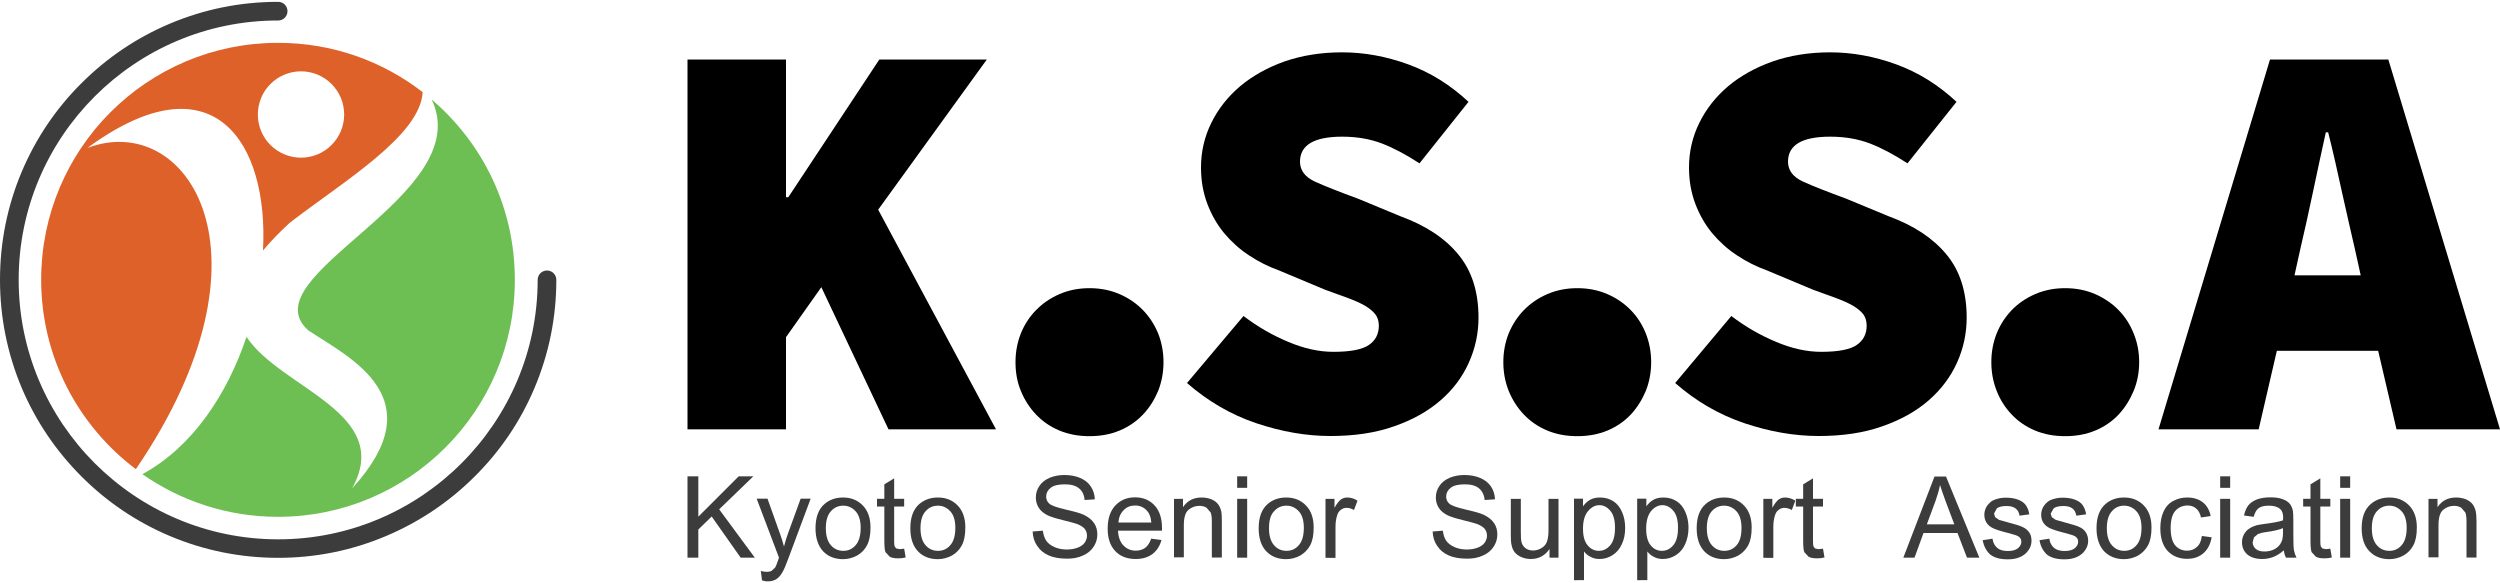
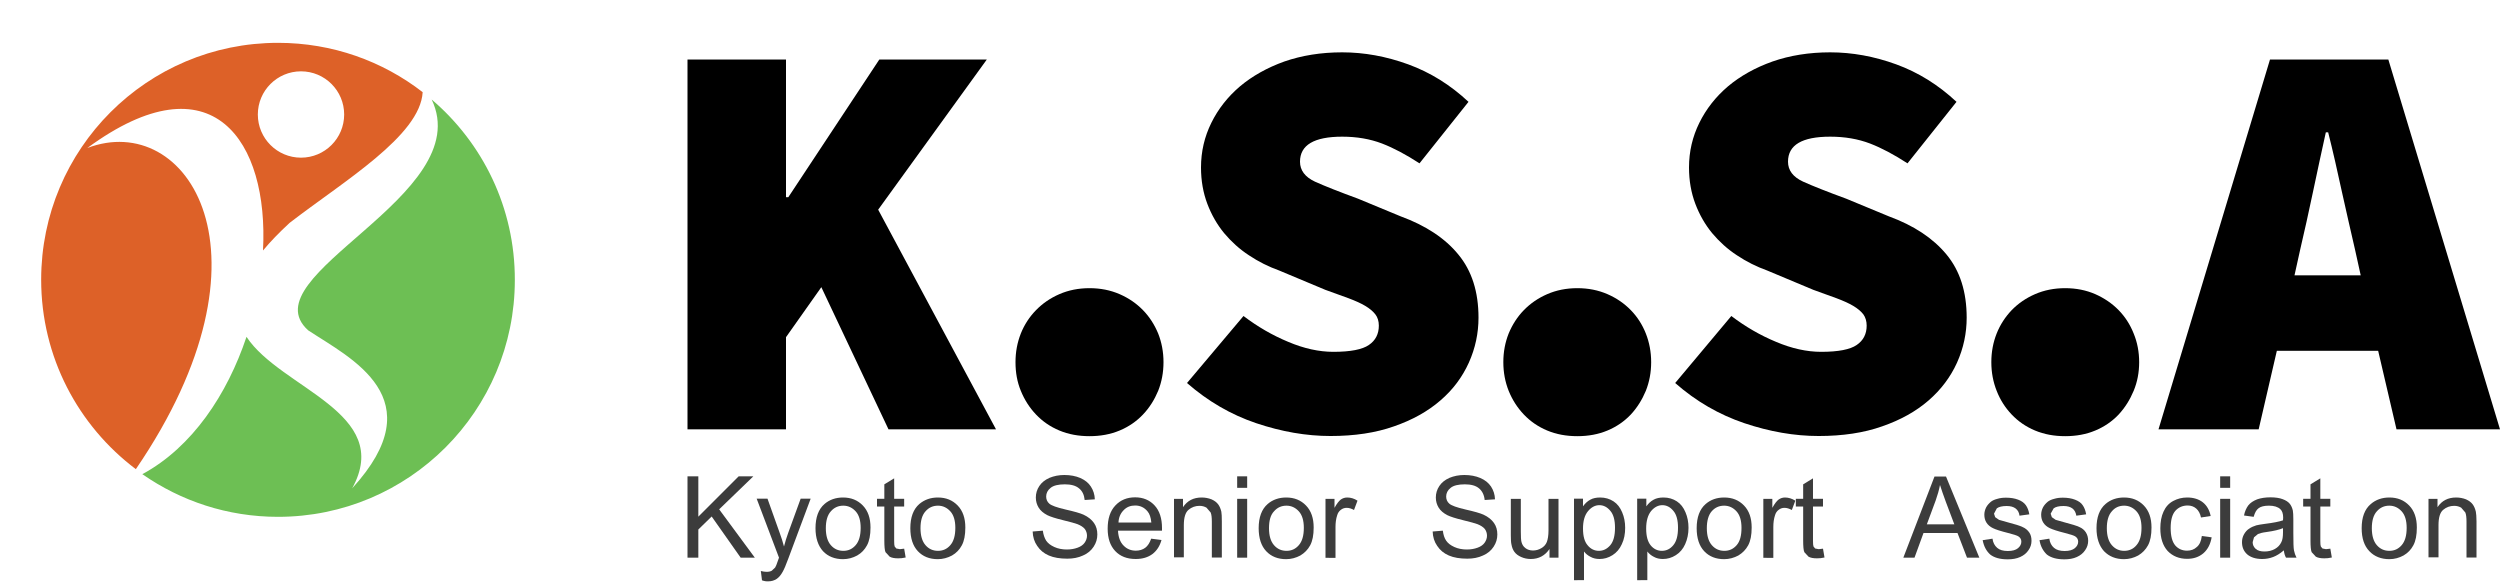
<svg xmlns="http://www.w3.org/2000/svg" version="1.1" id="レイヤー_1" x="0px" y="0px" width="150px" height="35px" viewBox="0 0 150 35" style="enable-background:new 0 0 150 35;" xml:space="preserve">
  <style type="text/css">
	.st0{fill:#3C3C3C;}
	.st1{fill:#DD6128;}
	.st2{fill:#6DBF54;}
</style>
  <g>
-     <path class="st0" d="M16.69,33.47c-2.25,0-4.44-0.44-6.5-1.31c-1.99-0.84-3.77-2.04-5.3-3.57c-1.53-1.53-2.74-3.32-3.58-5.3   C0.44,21.22,0,19.04,0,16.79c0-2.25,0.44-4.44,1.31-6.5c0.84-1.98,2.04-3.77,3.58-5.3c1.53-1.53,3.31-2.73,5.3-3.57   c2.06-0.87,4.24-1.31,6.5-1.31c0.31,0,0.56,0.25,0.56,0.56s-0.25,0.56-0.56,0.56C8.1,1.22,1.12,8.2,1.12,16.79   c0,8.58,6.98,15.57,15.57,15.57c8.58,0,15.57-6.99,15.57-15.57c0-0.31,0.25-0.56,0.56-0.56c0.31,0,0.56,0.25,0.56,0.56   c0,2.25-0.44,4.43-1.31,6.49c-0.84,1.99-2.04,3.77-3.58,5.3c-1.53,1.53-3.32,2.73-5.3,3.57C21.12,33.03,18.94,33.47,16.69,33.47" />
    <path class="st1" d="M5.24,8.88c7.53-5.53,10.89-0.39,10.54,6.15c0.43-0.52,0.96-1.07,1.6-1.66c3.24-2.5,7.83-5.22,7.98-7.84   c-2.4-1.86-5.41-2.96-8.68-2.96c-7.85,0-14.21,6.36-14.21,14.21c0,4.65,2.23,8.77,5.68,11.37C17,15.19,11.21,6.6,5.24,8.88    M18.06,4.28c1.43,0,2.59,1.16,2.59,2.59c0,1.43-1.16,2.59-2.59,2.59c-1.43,0-2.59-1.16-2.59-2.59   C15.47,5.44,16.63,4.28,18.06,4.28z" />
    <path class="st2" d="M25.9,5.97c2.76,5.78-11.06,10.56-7.41,13.85c2.54,1.68,7.6,4.06,2.64,9.48c2.51-4.55-4.29-5.98-6.34-9.09   c-1.15,3.44-3.25,6.62-6.25,8.24c2.31,1.61,5.11,2.56,8.14,2.56c7.85,0,14.21-6.36,14.21-14.21C30.9,12.46,28.96,8.58,25.9,5.97" />
    <polyline points="41.25,3.57 47.16,3.57 47.16,11.83 47.3,11.83 52.76,3.57 59.21,3.57 52.69,12.58 59.76,25.76 53.31,25.76    49.28,17.23 47.16,20.23 47.16,25.76 41.25,25.76 41.25,3.57  " />
    <path d="M60.93,21.73c0-0.62,0.11-1.19,0.32-1.72s0.52-1,0.91-1.4c0.39-0.4,0.85-0.72,1.4-0.96c0.55-0.24,1.15-0.36,1.81-0.36   c0.66,0,1.26,0.12,1.81,0.36c0.55,0.24,1.01,0.56,1.4,0.96c0.39,0.4,0.69,0.87,0.91,1.4c0.21,0.53,0.32,1.11,0.32,1.72   c0,0.62-0.11,1.19-0.32,1.72c-0.22,0.53-0.52,1.01-0.91,1.42c-0.39,0.41-0.85,0.73-1.4,0.96c-0.55,0.23-1.15,0.34-1.81,0.34   c-0.66,0-1.26-0.11-1.81-0.34c-0.55-0.23-1.01-0.55-1.4-0.96c-0.39-0.41-0.69-0.88-0.91-1.42C61.03,22.92,60.93,22.35,60.93,21.73" />
    <path d="M74.61,18.96c0.84,0.64,1.74,1.16,2.68,1.55c0.94,0.4,1.85,0.6,2.71,0.6c1.03,0,1.74-0.14,2.13-0.41   c0.4-0.27,0.6-0.66,0.6-1.16c0-0.27-0.07-0.5-0.21-0.68c-0.14-0.18-0.34-0.35-0.61-0.51c-0.27-0.16-0.61-0.31-1.01-0.46   c-0.4-0.15-0.86-0.31-1.38-0.5l-2.77-1.16c-0.64-0.23-1.24-0.53-1.81-0.91c-0.57-0.37-1.06-0.82-1.49-1.33   c-0.42-0.51-0.76-1.1-1.01-1.76c-0.25-0.66-0.38-1.39-0.38-2.18c0-0.96,0.21-1.85,0.62-2.68c0.41-0.83,0.98-1.56,1.72-2.19   c0.74-0.62,1.63-1.12,2.66-1.49c1.04-0.36,2.19-0.55,3.47-0.55c1.32,0,2.64,0.24,3.96,0.72c1.32,0.48,2.53,1.23,3.62,2.25   l-2.94,3.69c-0.8-0.52-1.55-0.92-2.25-1.19c-0.71-0.27-1.5-0.41-2.39-0.41c-1.68,0-2.53,0.5-2.53,1.5c0,0.52,0.3,0.92,0.9,1.2   c0.6,0.27,1.46,0.61,2.58,1.02l2.56,1.06c1.5,0.55,2.66,1.31,3.46,2.29c0.81,0.98,1.21,2.24,1.21,3.79c0,0.93-0.19,1.83-0.58,2.7   c-0.39,0.86-0.95,1.62-1.71,2.27c-0.75,0.65-1.68,1.17-2.78,1.55c-1.1,0.39-2.37,0.58-3.81,0.58c-1.46,0-2.94-0.26-4.46-0.77   c-1.51-0.51-2.89-1.31-4.15-2.41L74.61,18.96" />
    <path d="M90.2,21.73c0-0.62,0.11-1.19,0.32-1.72c0.22-0.53,0.52-1,0.91-1.4c0.39-0.4,0.85-0.72,1.4-0.96   c0.55-0.24,1.15-0.36,1.81-0.36c0.66,0,1.26,0.12,1.81,0.36c0.55,0.24,1.01,0.56,1.4,0.96c0.39,0.4,0.69,0.87,0.9,1.4   c0.21,0.53,0.32,1.11,0.32,1.72c0,0.62-0.11,1.19-0.32,1.72c-0.22,0.53-0.52,1.01-0.9,1.42c-0.39,0.41-0.85,0.73-1.4,0.96   c-0.55,0.23-1.15,0.34-1.81,0.34c-0.66,0-1.26-0.11-1.81-0.34c-0.55-0.23-1.01-0.55-1.4-0.96c-0.39-0.41-0.69-0.88-0.91-1.42   C90.31,22.92,90.2,22.35,90.2,21.73" />
    <path d="M103.88,18.96c0.84,0.64,1.74,1.16,2.68,1.55c0.94,0.4,1.85,0.6,2.71,0.6c1.03,0,1.74-0.14,2.13-0.41   c0.4-0.27,0.6-0.66,0.6-1.16c0-0.27-0.07-0.5-0.2-0.68c-0.14-0.18-0.34-0.35-0.61-0.51c-0.27-0.16-0.61-0.31-1.01-0.46   c-0.4-0.15-0.86-0.31-1.38-0.5l-2.77-1.16c-0.64-0.23-1.24-0.53-1.81-0.91c-0.57-0.37-1.06-0.82-1.49-1.33   c-0.42-0.51-0.76-1.1-1.01-1.76c-0.25-0.66-0.38-1.39-0.38-2.18c0-0.96,0.21-1.85,0.62-2.68c0.41-0.83,0.98-1.56,1.72-2.19   c0.74-0.62,1.63-1.12,2.67-1.49c1.03-0.36,2.19-0.55,3.46-0.55c1.32,0,2.64,0.24,3.96,0.72c1.32,0.48,2.53,1.23,3.62,2.25   l-2.94,3.69c-0.8-0.52-1.55-0.92-2.25-1.19c-0.71-0.27-1.5-0.41-2.39-0.41c-1.69,0-2.53,0.5-2.53,1.5c0,0.52,0.3,0.92,0.91,1.2   c0.6,0.27,1.46,0.61,2.58,1.02l2.56,1.06c1.5,0.55,2.65,1.31,3.46,2.29c0.81,0.98,1.21,2.24,1.21,3.79c0,0.93-0.19,1.83-0.58,2.7   c-0.39,0.86-0.96,1.62-1.71,2.27c-0.75,0.65-1.68,1.17-2.78,1.55c-1.1,0.39-2.37,0.58-3.81,0.58c-1.46,0-2.94-0.26-4.46-0.77   c-1.51-0.51-2.9-1.31-4.15-2.41L103.88,18.96" />
    <path d="M119.48,21.73c0-0.62,0.11-1.19,0.32-1.72c0.21-0.53,0.52-1,0.9-1.4c0.39-0.4,0.85-0.72,1.4-0.96   c0.55-0.24,1.15-0.36,1.81-0.36c0.66,0,1.26,0.12,1.81,0.36c0.54,0.24,1.01,0.56,1.4,0.96c0.39,0.4,0.69,0.87,0.9,1.4   c0.22,0.53,0.33,1.11,0.33,1.72c0,0.62-0.11,1.19-0.33,1.72c-0.22,0.53-0.52,1.01-0.9,1.42c-0.39,0.41-0.85,0.73-1.4,0.96   c-0.55,0.23-1.15,0.34-1.81,0.34c-0.66,0-1.26-0.11-1.81-0.34c-0.55-0.23-1.01-0.55-1.4-0.96c-0.39-0.41-0.69-0.88-0.9-1.42   C119.59,22.92,119.48,22.35,119.48,21.73" />
    <path d="M142.69,21.05h-6.08l-1.09,4.71h-6.01l6.69-22.19h7.1L150,25.76h-6.21L142.69,21.05 M141.64,16.51l-0.34-1.54   c-0.25-1.07-0.51-2.23-0.79-3.48c-0.27-1.25-0.54-2.44-0.82-3.55h-0.14c-0.25,1.14-0.51,2.33-0.77,3.57   c-0.26,1.24-0.52,2.4-0.77,3.47l-0.34,1.54H141.64z" />
    <polyline class="st0" points="41.25,33.46 41.25,28.58 41.9,28.58 41.9,31 44.32,28.58 45.2,28.58 43.15,30.56 45.29,33.46    44.44,33.46 42.7,30.99 41.9,31.77 41.9,33.46 41.25,33.46  " />
    <path class="st0" d="M45.72,34.82l-0.07-0.56c0.13,0.03,0.24,0.05,0.34,0.05c0.13,0,0.24-0.02,0.32-0.07l0.2-0.19   c0.04-0.06,0.1-0.21,0.18-0.45l0.05-0.14l-1.34-3.54h0.65l0.73,2.05c0.1,0.26,0.18,0.53,0.26,0.82c0.07-0.27,0.15-0.54,0.25-0.81   l0.75-2.06h0.6l-1.34,3.59c-0.14,0.39-0.26,0.66-0.34,0.8c-0.11,0.2-0.23,0.34-0.37,0.43c-0.14,0.09-0.3,0.14-0.49,0.14   C45.99,34.89,45.86,34.87,45.72,34.82" />
    <path class="st0" d="M48.93,31.69c0-0.65,0.18-1.14,0.54-1.45c0.3-0.26,0.68-0.39,1.11-0.39c0.49,0,0.88,0.16,1.19,0.48   c0.31,0.32,0.46,0.76,0.46,1.32c0,0.46-0.07,0.81-0.21,1.07c-0.14,0.26-0.33,0.46-0.59,0.61c-0.26,0.14-0.54,0.22-0.85,0.22   c-0.49,0-0.9-0.16-1.2-0.48C49.09,32.75,48.93,32.29,48.93,31.69 M49.55,31.69c0,0.45,0.1,0.79,0.3,1.02   c0.2,0.23,0.45,0.34,0.75,0.34s0.54-0.11,0.74-0.34c0.2-0.23,0.3-0.57,0.3-1.04c0-0.44-0.1-0.77-0.3-0.99   c-0.2-0.22-0.45-0.34-0.74-0.34c-0.3,0-0.55,0.11-0.75,0.34C49.65,30.9,49.55,31.24,49.55,31.69" />
    <path class="st0" d="M54.25,32.92l0.09,0.53c-0.17,0.04-0.32,0.05-0.45,0.05c-0.22,0-0.39-0.03-0.51-0.1l-0.25-0.27   c-0.05-0.11-0.07-0.35-0.07-0.71v-2.03h-0.44v-0.46h0.44v-0.87l0.59-0.36v1.23h0.6v0.46h-0.6v2.07c0,0.17,0.01,0.28,0.03,0.33   l0.1,0.12l0.21,0.04L54.25,32.92" />
    <path class="st0" d="M54.62,31.69c0-0.65,0.18-1.14,0.54-1.45c0.31-0.26,0.68-0.39,1.11-0.39c0.49,0,0.88,0.16,1.19,0.48   c0.31,0.32,0.46,0.76,0.46,1.32c0,0.46-0.07,0.81-0.21,1.07c-0.14,0.26-0.33,0.46-0.59,0.61c-0.26,0.14-0.55,0.22-0.85,0.22   c-0.5,0-0.9-0.16-1.2-0.48C54.77,32.75,54.62,32.29,54.62,31.69 M55.23,31.69c0,0.45,0.1,0.79,0.3,1.02   c0.2,0.23,0.45,0.34,0.75,0.34c0.3,0,0.54-0.11,0.74-0.34c0.2-0.23,0.3-0.57,0.3-1.04c0-0.44-0.1-0.77-0.3-0.99   c-0.2-0.22-0.45-0.34-0.74-0.34c-0.3,0-0.55,0.11-0.75,0.34C55.33,30.9,55.23,31.24,55.23,31.69" />
    <path class="st0" d="M61.96,31.89l0.61-0.05c0.03,0.24,0.1,0.44,0.2,0.6c0.11,0.16,0.27,0.28,0.49,0.38   c0.22,0.1,0.47,0.15,0.75,0.15c0.25,0,0.46-0.04,0.65-0.11c0.19-0.07,0.33-0.17,0.42-0.3c0.09-0.13,0.14-0.27,0.14-0.42   c0-0.15-0.05-0.29-0.13-0.4c-0.09-0.11-0.24-0.21-0.44-0.29c-0.13-0.05-0.42-0.13-0.87-0.24c-0.45-0.11-0.76-0.21-0.94-0.3   c-0.23-0.12-0.41-0.27-0.52-0.45c-0.11-0.18-0.17-0.38-0.17-0.61c0-0.25,0.07-0.48,0.21-0.69c0.14-0.21,0.34-0.37,0.61-0.49   c0.27-0.11,0.56-0.17,0.89-0.17c0.36,0,0.68,0.06,0.96,0.18c0.27,0.12,0.49,0.29,0.63,0.51c0.15,0.23,0.23,0.48,0.24,0.77L65.08,30   c-0.03-0.31-0.14-0.54-0.34-0.7c-0.19-0.16-0.47-0.24-0.85-0.24c-0.39,0-0.68,0.07-0.85,0.21c-0.18,0.14-0.27,0.32-0.27,0.52   c0,0.17,0.06,0.32,0.19,0.43c0.12,0.11,0.45,0.23,0.97,0.35c0.53,0.12,0.88,0.22,1.08,0.31c0.28,0.13,0.49,0.3,0.63,0.5   c0.14,0.2,0.2,0.43,0.2,0.69c0,0.26-0.07,0.5-0.22,0.73c-0.15,0.23-0.36,0.41-0.64,0.53c-0.28,0.13-0.59,0.19-0.94,0.19   c-0.44,0-0.81-0.06-1.11-0.19c-0.3-0.13-0.53-0.32-0.7-0.58C62.06,32.51,61.97,32.22,61.96,31.89" />
    <path class="st0" d="M69.07,32.32l0.62,0.08c-0.1,0.36-0.28,0.64-0.54,0.84c-0.27,0.2-0.6,0.3-1.01,0.3   c-0.52,0-0.93-0.16-1.23-0.48c-0.3-0.32-0.45-0.76-0.45-1.34c0-0.6,0.15-1.06,0.46-1.39c0.31-0.33,0.7-0.49,1.19-0.49   c0.47,0,0.86,0.16,1.16,0.48c0.3,0.32,0.45,0.78,0.45,1.36l0,0.16h-2.64c0.02,0.39,0.13,0.69,0.33,0.89   c0.2,0.21,0.45,0.31,0.74,0.31c0.22,0,0.41-0.06,0.56-0.17C68.86,32.76,68.98,32.58,69.07,32.32 M67.11,31.35h1.97   c-0.03-0.3-0.1-0.52-0.23-0.67c-0.19-0.23-0.44-0.35-0.74-0.35c-0.28,0-0.51,0.09-0.69,0.28C67.23,30.8,67.12,31.05,67.11,31.35" />
    <path class="st0" d="M70.44,33.46v-3.53h0.54v0.5c0.26-0.39,0.63-0.58,1.12-0.58c0.21,0,0.41,0.04,0.59,0.11   c0.18,0.08,0.31,0.18,0.4,0.3c0.09,0.12,0.15,0.27,0.19,0.44c0.02,0.11,0.03,0.3,0.03,0.58v2.17h-0.6v-2.15   c0-0.24-0.02-0.43-0.07-0.55l-0.25-0.29c-0.12-0.07-0.26-0.11-0.42-0.11c-0.25,0-0.47,0.08-0.66,0.24   c-0.19,0.16-0.28,0.47-0.28,0.92v1.93H70.44" />
    <path class="st0" d="M74.23,29.27v-0.69h0.6v0.69H74.23z M74.23,33.46v-3.53h0.6v3.53H74.23z" />
    <path class="st0" d="M75.52,31.69c0-0.65,0.18-1.14,0.54-1.45c0.3-0.26,0.68-0.39,1.11-0.39c0.49,0,0.88,0.16,1.19,0.48   c0.31,0.32,0.46,0.76,0.46,1.32c0,0.46-0.07,0.81-0.21,1.07c-0.14,0.26-0.34,0.46-0.59,0.61c-0.26,0.14-0.55,0.22-0.85,0.22   c-0.5,0-0.9-0.16-1.2-0.48C75.67,32.75,75.52,32.29,75.52,31.69 M76.14,31.69c0,0.45,0.1,0.79,0.3,1.02   c0.2,0.23,0.45,0.34,0.75,0.34c0.3,0,0.54-0.11,0.74-0.34c0.2-0.23,0.3-0.57,0.3-1.04c0-0.44-0.1-0.77-0.3-0.99   c-0.2-0.22-0.45-0.34-0.74-0.34c-0.3,0-0.55,0.11-0.75,0.34C76.23,30.9,76.14,31.24,76.14,31.69" />
    <path class="st0" d="M79.53,33.46v-3.53h0.54v0.54c0.14-0.25,0.26-0.41,0.38-0.5c0.12-0.08,0.24-0.12,0.39-0.12   c0.2,0,0.41,0.06,0.61,0.19l-0.21,0.56c-0.14-0.08-0.29-0.13-0.44-0.13c-0.13,0-0.25,0.04-0.35,0.12   c-0.11,0.08-0.18,0.19-0.22,0.33c-0.07,0.21-0.1,0.45-0.1,0.7v1.85H79.53" />
    <path class="st0" d="M85.96,31.89l0.61-0.05c0.03,0.24,0.09,0.44,0.2,0.6c0.11,0.16,0.27,0.28,0.49,0.38   c0.22,0.1,0.47,0.15,0.75,0.15c0.25,0,0.46-0.04,0.65-0.11c0.19-0.07,0.33-0.17,0.42-0.3c0.09-0.13,0.14-0.27,0.14-0.42   c0-0.15-0.05-0.29-0.13-0.4c-0.09-0.11-0.24-0.21-0.44-0.29c-0.13-0.05-0.42-0.13-0.87-0.24c-0.45-0.11-0.76-0.21-0.94-0.3   c-0.23-0.12-0.41-0.27-0.52-0.45c-0.11-0.18-0.17-0.38-0.17-0.61c0-0.25,0.07-0.48,0.21-0.69c0.14-0.21,0.34-0.37,0.61-0.49   c0.27-0.11,0.56-0.17,0.89-0.17c0.36,0,0.68,0.06,0.96,0.18c0.28,0.12,0.49,0.29,0.64,0.51c0.15,0.23,0.23,0.48,0.24,0.77L89.08,30   c-0.03-0.31-0.15-0.54-0.34-0.7c-0.19-0.16-0.47-0.24-0.85-0.24c-0.39,0-0.68,0.07-0.85,0.21c-0.18,0.14-0.27,0.32-0.27,0.52   c0,0.17,0.06,0.32,0.19,0.43c0.12,0.11,0.45,0.23,0.97,0.35c0.53,0.12,0.88,0.22,1.08,0.31c0.28,0.13,0.49,0.3,0.63,0.5   c0.14,0.2,0.2,0.43,0.2,0.69c0,0.26-0.07,0.5-0.22,0.73c-0.15,0.23-0.36,0.41-0.64,0.53c-0.28,0.13-0.59,0.19-0.94,0.19   c-0.44,0-0.81-0.06-1.11-0.19c-0.3-0.13-0.53-0.32-0.7-0.58C86.06,32.51,85.97,32.22,85.96,31.89" />
    <path class="st0" d="M92.97,33.46v-0.52c-0.27,0.4-0.65,0.6-1.12,0.6c-0.21,0-0.4-0.04-0.58-0.12c-0.18-0.08-0.31-0.18-0.4-0.3   c-0.09-0.12-0.15-0.27-0.18-0.44c-0.03-0.12-0.04-0.3-0.04-0.56v-2.19h0.6v1.96c0,0.31,0.01,0.52,0.04,0.63   c0.04,0.16,0.12,0.28,0.24,0.37c0.12,0.09,0.27,0.14,0.45,0.14c0.18,0,0.35-0.05,0.5-0.14c0.16-0.09,0.27-0.22,0.33-0.37   c0.06-0.16,0.1-0.39,0.1-0.69v-1.9h0.6v3.53H92.97" />
    <path class="st0" d="M94.44,34.81v-4.89h0.54v0.46c0.13-0.18,0.27-0.31,0.44-0.4c0.16-0.09,0.36-0.13,0.59-0.13   c0.3,0,0.57,0.08,0.8,0.23c0.23,0.15,0.4,0.37,0.52,0.66c0.12,0.28,0.18,0.59,0.18,0.93c0,0.36-0.06,0.69-0.2,0.98   c-0.13,0.29-0.32,0.51-0.56,0.66c-0.25,0.16-0.51,0.23-0.78,0.23c-0.2,0-0.38-0.04-0.54-0.13c-0.16-0.08-0.29-0.19-0.39-0.32v1.72   H94.44 M94.98,31.71c0,0.46,0.09,0.79,0.28,1.01c0.18,0.22,0.41,0.33,0.67,0.33c0.27,0,0.49-0.11,0.69-0.34   c0.19-0.23,0.28-0.57,0.28-1.05c0-0.45-0.09-0.79-0.28-1.01c-0.19-0.23-0.41-0.34-0.66-0.34c-0.25,0-0.48,0.12-0.68,0.36   C95.08,30.91,94.98,31.26,94.98,31.71" />
    <path class="st0" d="M98.23,34.81v-4.89h0.55v0.46c0.13-0.18,0.27-0.31,0.44-0.4c0.16-0.09,0.36-0.13,0.59-0.13   c0.3,0,0.57,0.08,0.8,0.23c0.23,0.15,0.4,0.37,0.52,0.66c0.12,0.28,0.18,0.59,0.18,0.93c0,0.36-0.07,0.69-0.2,0.98   c-0.13,0.29-0.32,0.51-0.56,0.66c-0.25,0.16-0.51,0.23-0.78,0.23c-0.2,0-0.38-0.04-0.54-0.13c-0.16-0.08-0.29-0.19-0.39-0.32v1.72   H98.23 M98.77,31.71c0,0.46,0.09,0.79,0.27,1.01c0.18,0.22,0.41,0.33,0.67,0.33c0.27,0,0.5-0.11,0.69-0.34   c0.19-0.23,0.28-0.57,0.28-1.05c0-0.45-0.09-0.79-0.28-1.01c-0.19-0.23-0.41-0.34-0.66-0.34c-0.25,0-0.48,0.12-0.68,0.36   C98.87,30.91,98.77,31.26,98.77,31.71" />
    <path class="st0" d="M101.8,31.69c0-0.65,0.18-1.14,0.54-1.45c0.3-0.26,0.67-0.39,1.11-0.39c0.49,0,0.88,0.16,1.19,0.48   c0.31,0.32,0.46,0.76,0.46,1.32c0,0.46-0.07,0.81-0.21,1.07c-0.14,0.26-0.34,0.46-0.59,0.61c-0.26,0.14-0.55,0.22-0.85,0.22   c-0.5,0-0.9-0.16-1.2-0.48C101.95,32.75,101.8,32.29,101.8,31.69 M102.41,31.69c0,0.45,0.1,0.79,0.3,1.02   c0.2,0.23,0.45,0.34,0.75,0.34c0.3,0,0.54-0.11,0.74-0.34c0.2-0.23,0.29-0.57,0.29-1.04c0-0.44-0.1-0.77-0.3-0.99   c-0.2-0.22-0.45-0.34-0.74-0.34c-0.3,0-0.55,0.11-0.75,0.34C102.51,30.9,102.41,31.24,102.41,31.69" />
    <path class="st0" d="M105.8,33.46v-3.53h0.54v0.54c0.14-0.25,0.26-0.41,0.38-0.5c0.12-0.08,0.24-0.12,0.38-0.12   c0.2,0,0.41,0.06,0.62,0.19l-0.21,0.56c-0.15-0.08-0.29-0.13-0.44-0.13c-0.13,0-0.25,0.04-0.35,0.12   c-0.11,0.08-0.18,0.19-0.22,0.33c-0.07,0.21-0.1,0.45-0.1,0.7v1.85H105.8" />
    <path class="st0" d="M109.38,32.92l0.09,0.53c-0.17,0.04-0.32,0.05-0.45,0.05c-0.22,0-0.39-0.03-0.51-0.1l-0.25-0.27   c-0.05-0.11-0.07-0.35-0.07-0.71v-2.03h-0.44v-0.46h0.44v-0.87l0.59-0.36v1.23h0.6v0.46h-0.6v2.07c0,0.17,0.01,0.28,0.03,0.33   l0.1,0.12l0.21,0.04L109.38,32.92" />
    <path class="st0" d="M114.2,33.46l1.87-4.87h0.69l2,4.87h-0.74l-0.57-1.48h-2.04l-0.54,1.48H114.2 M115.61,31.46h1.65l-0.51-1.35   c-0.15-0.41-0.27-0.75-0.35-1.01c-0.06,0.31-0.15,0.62-0.26,0.93L115.61,31.46z" />
    <path class="st0" d="M118.96,32.41l0.59-0.09c0.03,0.24,0.13,0.42,0.28,0.55c0.15,0.13,0.36,0.19,0.64,0.19   c0.28,0,0.48-0.06,0.61-0.17c0.13-0.11,0.2-0.24,0.2-0.39c0-0.14-0.06-0.24-0.18-0.32c-0.08-0.05-0.29-0.12-0.61-0.2   c-0.44-0.11-0.75-0.21-0.91-0.29c-0.17-0.08-0.3-0.19-0.39-0.33c-0.09-0.14-0.13-0.3-0.13-0.48c0-0.15,0.04-0.3,0.11-0.44   c0.07-0.13,0.17-0.24,0.29-0.34c0.09-0.07,0.22-0.13,0.38-0.17c0.16-0.05,0.33-0.07,0.52-0.07c0.28,0,0.52,0.04,0.73,0.12   c0.21,0.08,0.36,0.19,0.46,0.33c0.1,0.14,0.17,0.32,0.21,0.55l-0.59,0.08c-0.02-0.18-0.1-0.33-0.23-0.43   c-0.13-0.1-0.31-0.15-0.54-0.15c-0.27,0-0.47,0.05-0.59,0.14l-0.17,0.32l0.07,0.21l0.23,0.16c0.06,0.02,0.24,0.07,0.53,0.15   c0.42,0.11,0.72,0.2,0.88,0.28c0.17,0.07,0.3,0.18,0.4,0.32c0.1,0.14,0.14,0.31,0.14,0.51c0,0.2-0.06,0.39-0.18,0.56   c-0.12,0.18-0.28,0.31-0.5,0.41c-0.22,0.1-0.47,0.14-0.75,0.14c-0.46,0-0.81-0.1-1.05-0.29C119.18,33.06,119.03,32.78,118.96,32.41   " />
    <path class="st0" d="M122.37,32.41l0.59-0.09c0.03,0.24,0.13,0.42,0.28,0.55c0.15,0.13,0.37,0.19,0.64,0.19   c0.27,0,0.48-0.06,0.61-0.17c0.13-0.11,0.2-0.24,0.2-0.39c0-0.14-0.06-0.24-0.18-0.32c-0.08-0.05-0.29-0.12-0.61-0.2   c-0.44-0.11-0.74-0.21-0.91-0.29c-0.17-0.08-0.3-0.19-0.39-0.33c-0.09-0.14-0.13-0.3-0.13-0.48c0-0.15,0.04-0.3,0.11-0.44   c0.07-0.13,0.17-0.24,0.29-0.34c0.09-0.07,0.22-0.13,0.38-0.17c0.16-0.05,0.33-0.07,0.52-0.07c0.28,0,0.52,0.04,0.73,0.12   c0.21,0.08,0.37,0.19,0.46,0.33c0.1,0.14,0.17,0.32,0.21,0.55l-0.59,0.08c-0.03-0.18-0.1-0.33-0.23-0.43   c-0.13-0.1-0.31-0.15-0.54-0.15c-0.28,0-0.47,0.05-0.59,0.14l-0.18,0.32l0.07,0.21l0.23,0.16c0.06,0.02,0.24,0.07,0.53,0.15   c0.42,0.11,0.72,0.2,0.89,0.28c0.17,0.07,0.3,0.18,0.39,0.32c0.09,0.14,0.14,0.31,0.14,0.51c0,0.2-0.06,0.39-0.18,0.56   c-0.12,0.18-0.28,0.31-0.5,0.41c-0.22,0.1-0.47,0.14-0.75,0.14c-0.46,0-0.81-0.1-1.05-0.29C122.59,33.06,122.43,32.78,122.37,32.41   " />
    <path class="st0" d="M125.79,31.69c0-0.65,0.18-1.14,0.54-1.45c0.3-0.26,0.68-0.39,1.11-0.39c0.49,0,0.88,0.16,1.19,0.48   c0.31,0.32,0.46,0.76,0.46,1.32c0,0.46-0.07,0.81-0.21,1.07c-0.14,0.26-0.34,0.46-0.59,0.61c-0.26,0.14-0.55,0.22-0.85,0.22   c-0.49,0-0.89-0.16-1.2-0.48C125.95,32.75,125.79,32.29,125.79,31.69 M126.41,31.69c0,0.45,0.1,0.79,0.3,1.02   c0.2,0.23,0.45,0.34,0.74,0.34c0.3,0,0.55-0.11,0.74-0.34c0.2-0.23,0.3-0.57,0.3-1.04c0-0.44-0.1-0.77-0.3-0.99   c-0.2-0.22-0.45-0.34-0.74-0.34c-0.3,0-0.55,0.11-0.74,0.34C126.51,30.9,126.41,31.24,126.41,31.69" />
    <path class="st0" d="M132.11,32.16l0.59,0.08c-0.07,0.4-0.23,0.72-0.49,0.95c-0.27,0.23-0.59,0.34-0.98,0.34   c-0.48,0-0.87-0.16-1.17-0.47c-0.29-0.32-0.44-0.77-0.44-1.36c0-0.38,0.06-0.72,0.19-1c0.13-0.29,0.32-0.5,0.58-0.64   c0.26-0.14,0.54-0.21,0.84-0.21c0.38,0,0.7,0.1,0.94,0.29c0.24,0.19,0.4,0.47,0.47,0.82l-0.58,0.09c-0.05-0.24-0.15-0.42-0.29-0.54   c-0.14-0.12-0.31-0.18-0.51-0.18c-0.3,0-0.55,0.11-0.74,0.32c-0.19,0.22-0.28,0.56-0.28,1.03c0,0.48,0.09,0.82,0.27,1.04   c0.18,0.21,0.42,0.32,0.71,0.32c0.24,0,0.43-0.07,0.59-0.22C131.97,32.69,132.07,32.47,132.11,32.16" />
    <path class="st0" d="M133.21,29.27v-0.69h0.6v0.69H133.21z M133.21,33.46v-3.53h0.6v3.53H133.21z" />
    <path class="st0" d="M137.03,33.02c-0.22,0.19-0.43,0.32-0.64,0.4c-0.21,0.08-0.43,0.12-0.66,0.12c-0.39,0-0.69-0.1-0.9-0.28   c-0.21-0.19-0.31-0.43-0.31-0.73c0-0.17,0.04-0.33,0.12-0.47c0.08-0.14,0.18-0.26,0.31-0.34c0.13-0.09,0.27-0.15,0.43-0.2   c0.12-0.03,0.3-0.06,0.53-0.09c0.48-0.06,0.84-0.13,1.07-0.21l0.01-0.16c0-0.24-0.06-0.41-0.17-0.51   c-0.15-0.14-0.38-0.21-0.68-0.21c-0.28,0-0.49,0.05-0.62,0.15c-0.14,0.1-0.23,0.27-0.3,0.52l-0.58-0.08   c0.05-0.25,0.14-0.45,0.26-0.61c0.12-0.15,0.3-0.27,0.53-0.36c0.23-0.08,0.5-0.12,0.8-0.12c0.3,0,0.55,0.04,0.73,0.11   c0.19,0.07,0.33,0.16,0.42,0.27c0.09,0.11,0.15,0.24,0.19,0.41c0.02,0.1,0.03,0.29,0.03,0.55v0.8c0,0.56,0.01,0.91,0.04,1.05   c0.03,0.15,0.08,0.29,0.15,0.43h-0.63C137.09,33.34,137.05,33.19,137.03,33.02 M136.98,31.69c-0.22,0.09-0.54,0.17-0.98,0.23   c-0.25,0.03-0.42,0.08-0.52,0.12l-0.24,0.2l-0.08,0.29c0,0.16,0.06,0.29,0.18,0.4c0.12,0.11,0.3,0.16,0.53,0.16   c0.23,0,0.44-0.05,0.62-0.15c0.18-0.1,0.31-0.24,0.39-0.41c0.07-0.13,0.1-0.33,0.1-0.6V31.69z" />
    <path class="st0" d="M139.82,32.92l0.09,0.53c-0.17,0.04-0.32,0.05-0.45,0.05c-0.22,0-0.39-0.03-0.51-0.1l-0.25-0.27   c-0.05-0.11-0.07-0.35-0.07-0.71v-2.03h-0.44v-0.46h0.44v-0.87l0.59-0.36v1.23h0.6v0.46h-0.6v2.07c0,0.17,0.01,0.28,0.03,0.33   l0.1,0.12l0.21,0.04L139.82,32.92" />
-     <path class="st0" d="M140.41,29.27v-0.69h0.6v0.69H140.41z M140.41,33.46v-3.53h0.6v3.53H140.41z" />
    <path class="st0" d="M141.7,31.69c0-0.65,0.18-1.14,0.55-1.45c0.3-0.26,0.68-0.39,1.11-0.39c0.49,0,0.88,0.16,1.19,0.48   c0.31,0.32,0.46,0.76,0.46,1.32c0,0.46-0.07,0.81-0.21,1.07c-0.14,0.26-0.33,0.46-0.59,0.61c-0.26,0.14-0.54,0.22-0.85,0.22   c-0.49,0-0.9-0.16-1.2-0.48C141.85,32.75,141.7,32.29,141.7,31.69 M142.31,31.69c0,0.45,0.1,0.79,0.3,1.02   c0.2,0.23,0.45,0.34,0.75,0.34s0.54-0.11,0.74-0.34c0.2-0.23,0.3-0.57,0.3-1.04c0-0.44-0.1-0.77-0.3-0.99   c-0.2-0.22-0.45-0.34-0.74-0.34c-0.3,0-0.55,0.11-0.75,0.34C142.41,30.9,142.31,31.24,142.31,31.69" />
    <path class="st0" d="M145.71,33.46v-3.53h0.54v0.5c0.26-0.39,0.63-0.58,1.12-0.58c0.21,0,0.41,0.04,0.59,0.11   c0.18,0.08,0.31,0.18,0.4,0.3c0.09,0.12,0.15,0.27,0.19,0.44c0.02,0.11,0.04,0.3,0.04,0.58v2.17h-0.6v-2.15   c0-0.24-0.02-0.43-0.07-0.55l-0.25-0.29c-0.12-0.07-0.26-0.11-0.42-0.11c-0.25,0-0.47,0.08-0.66,0.24   c-0.19,0.16-0.28,0.47-0.28,0.92v1.93H145.71" />
  </g>
</svg>